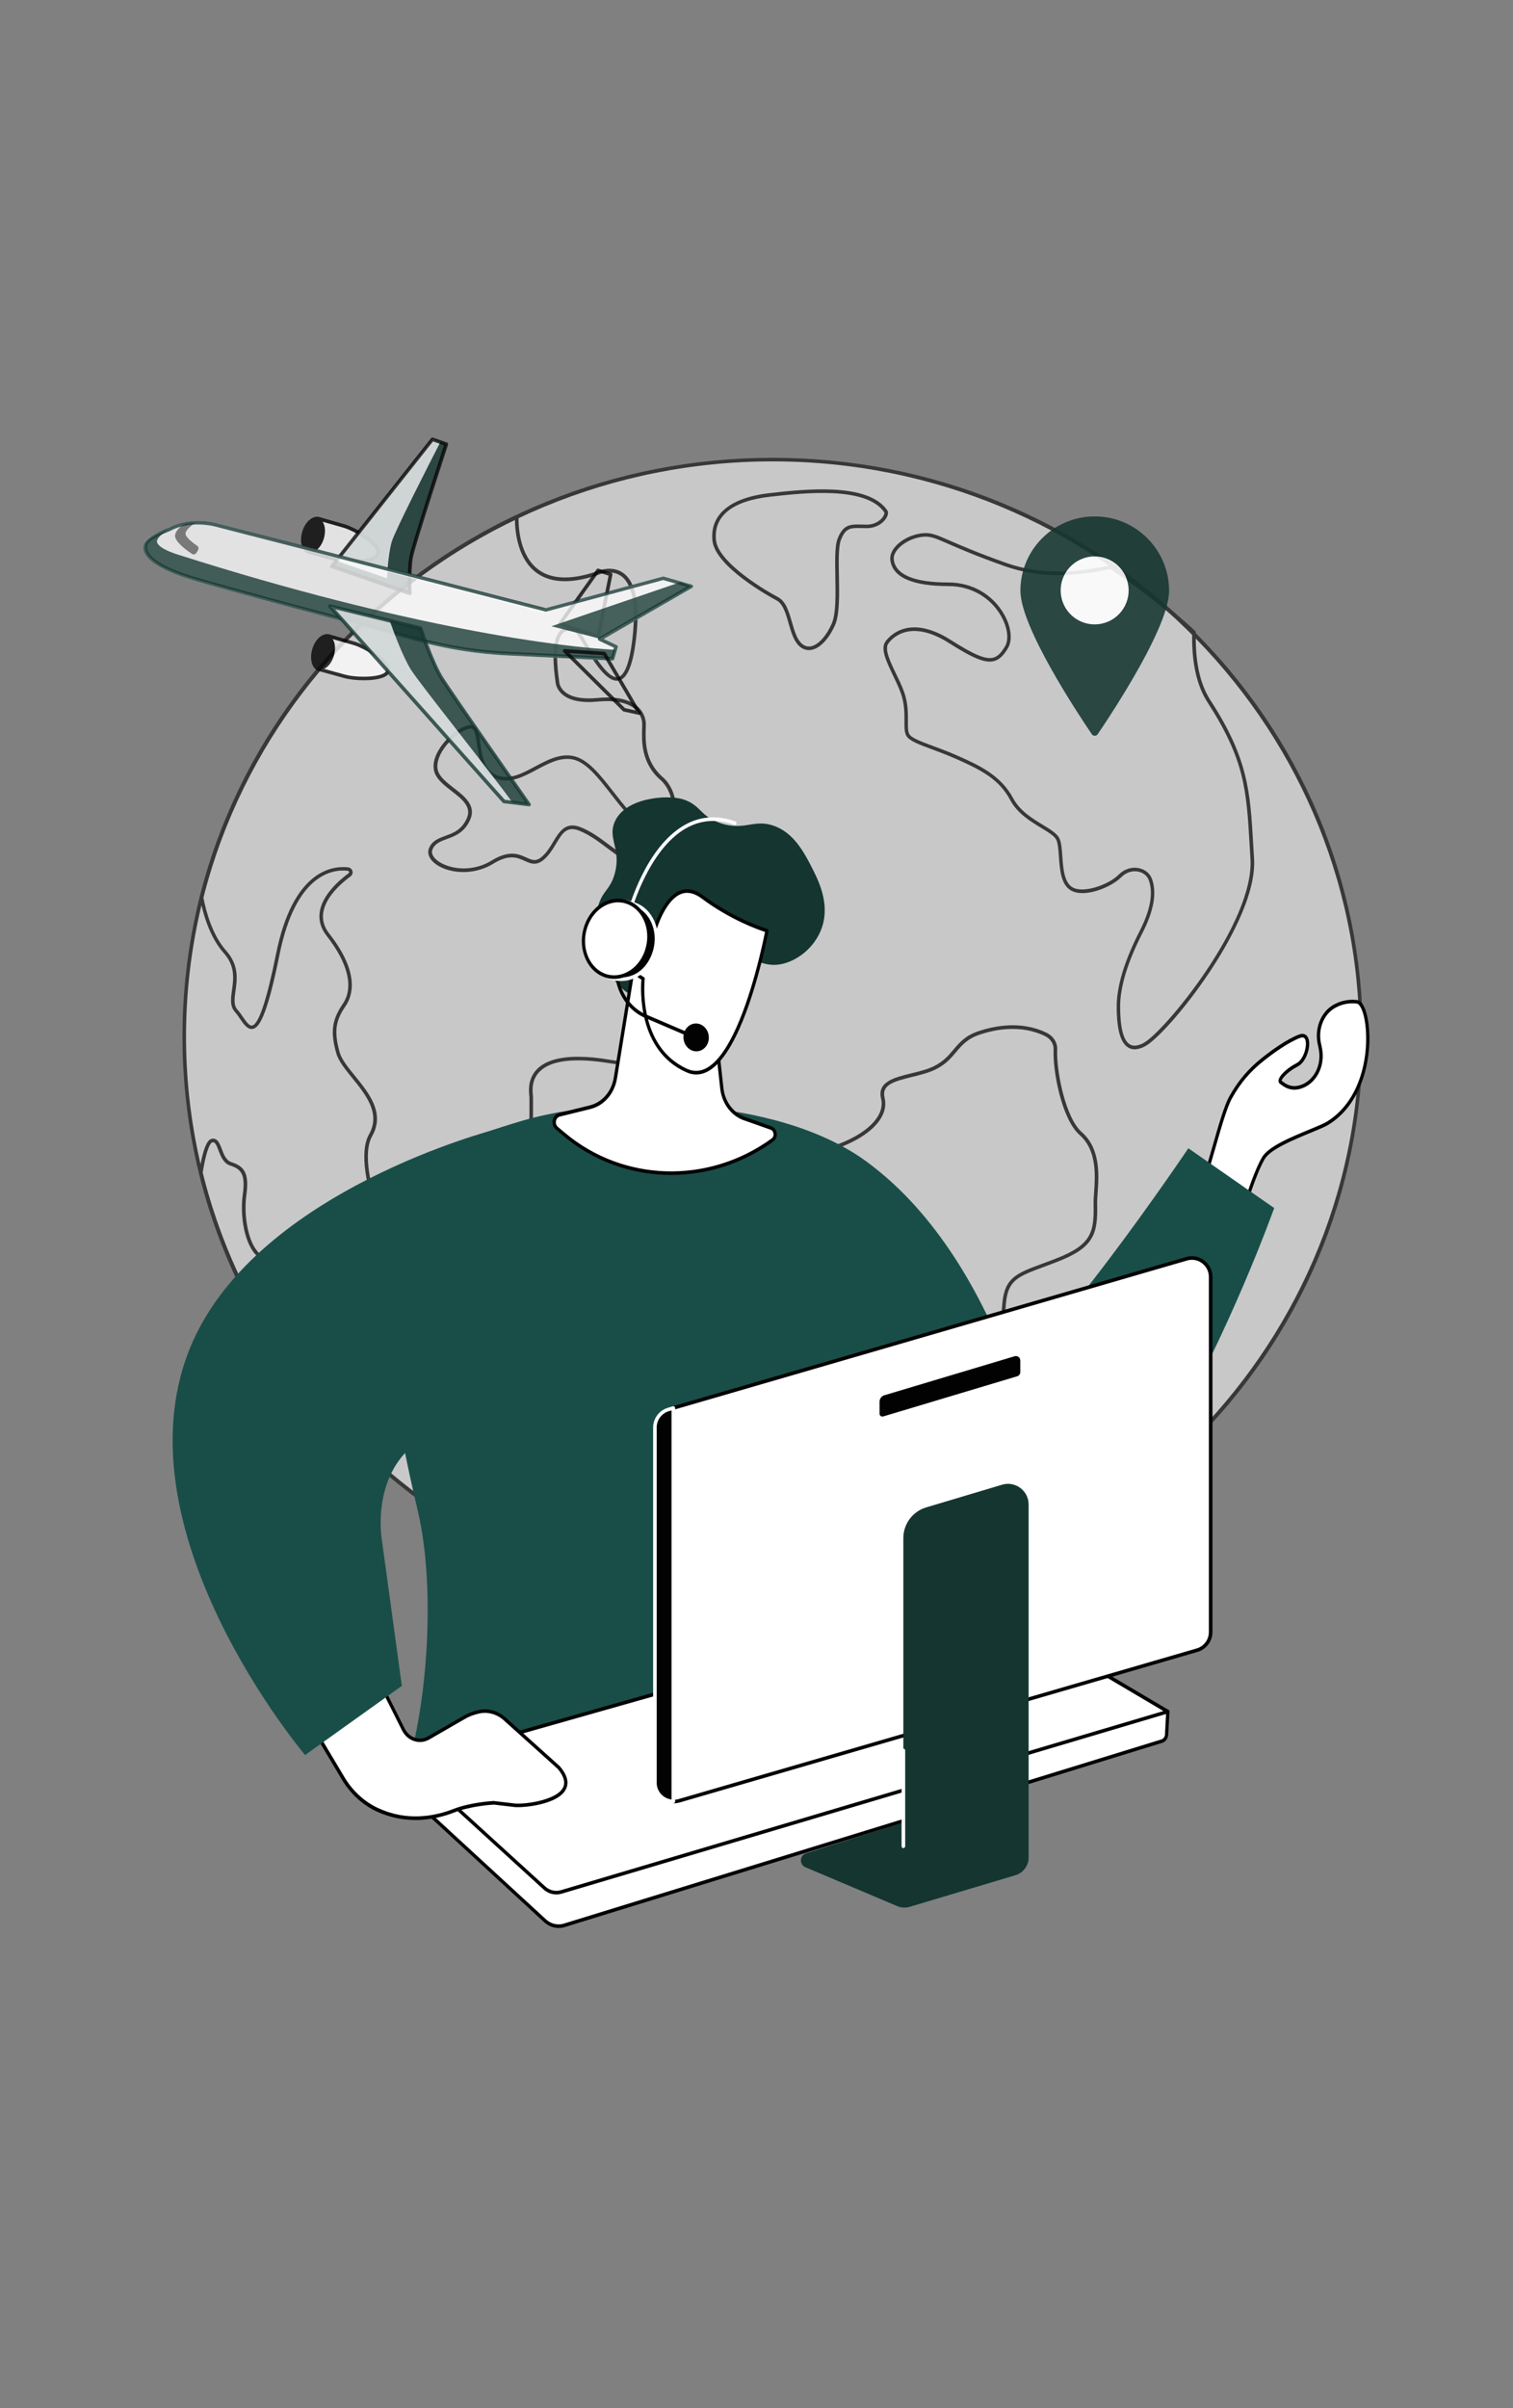
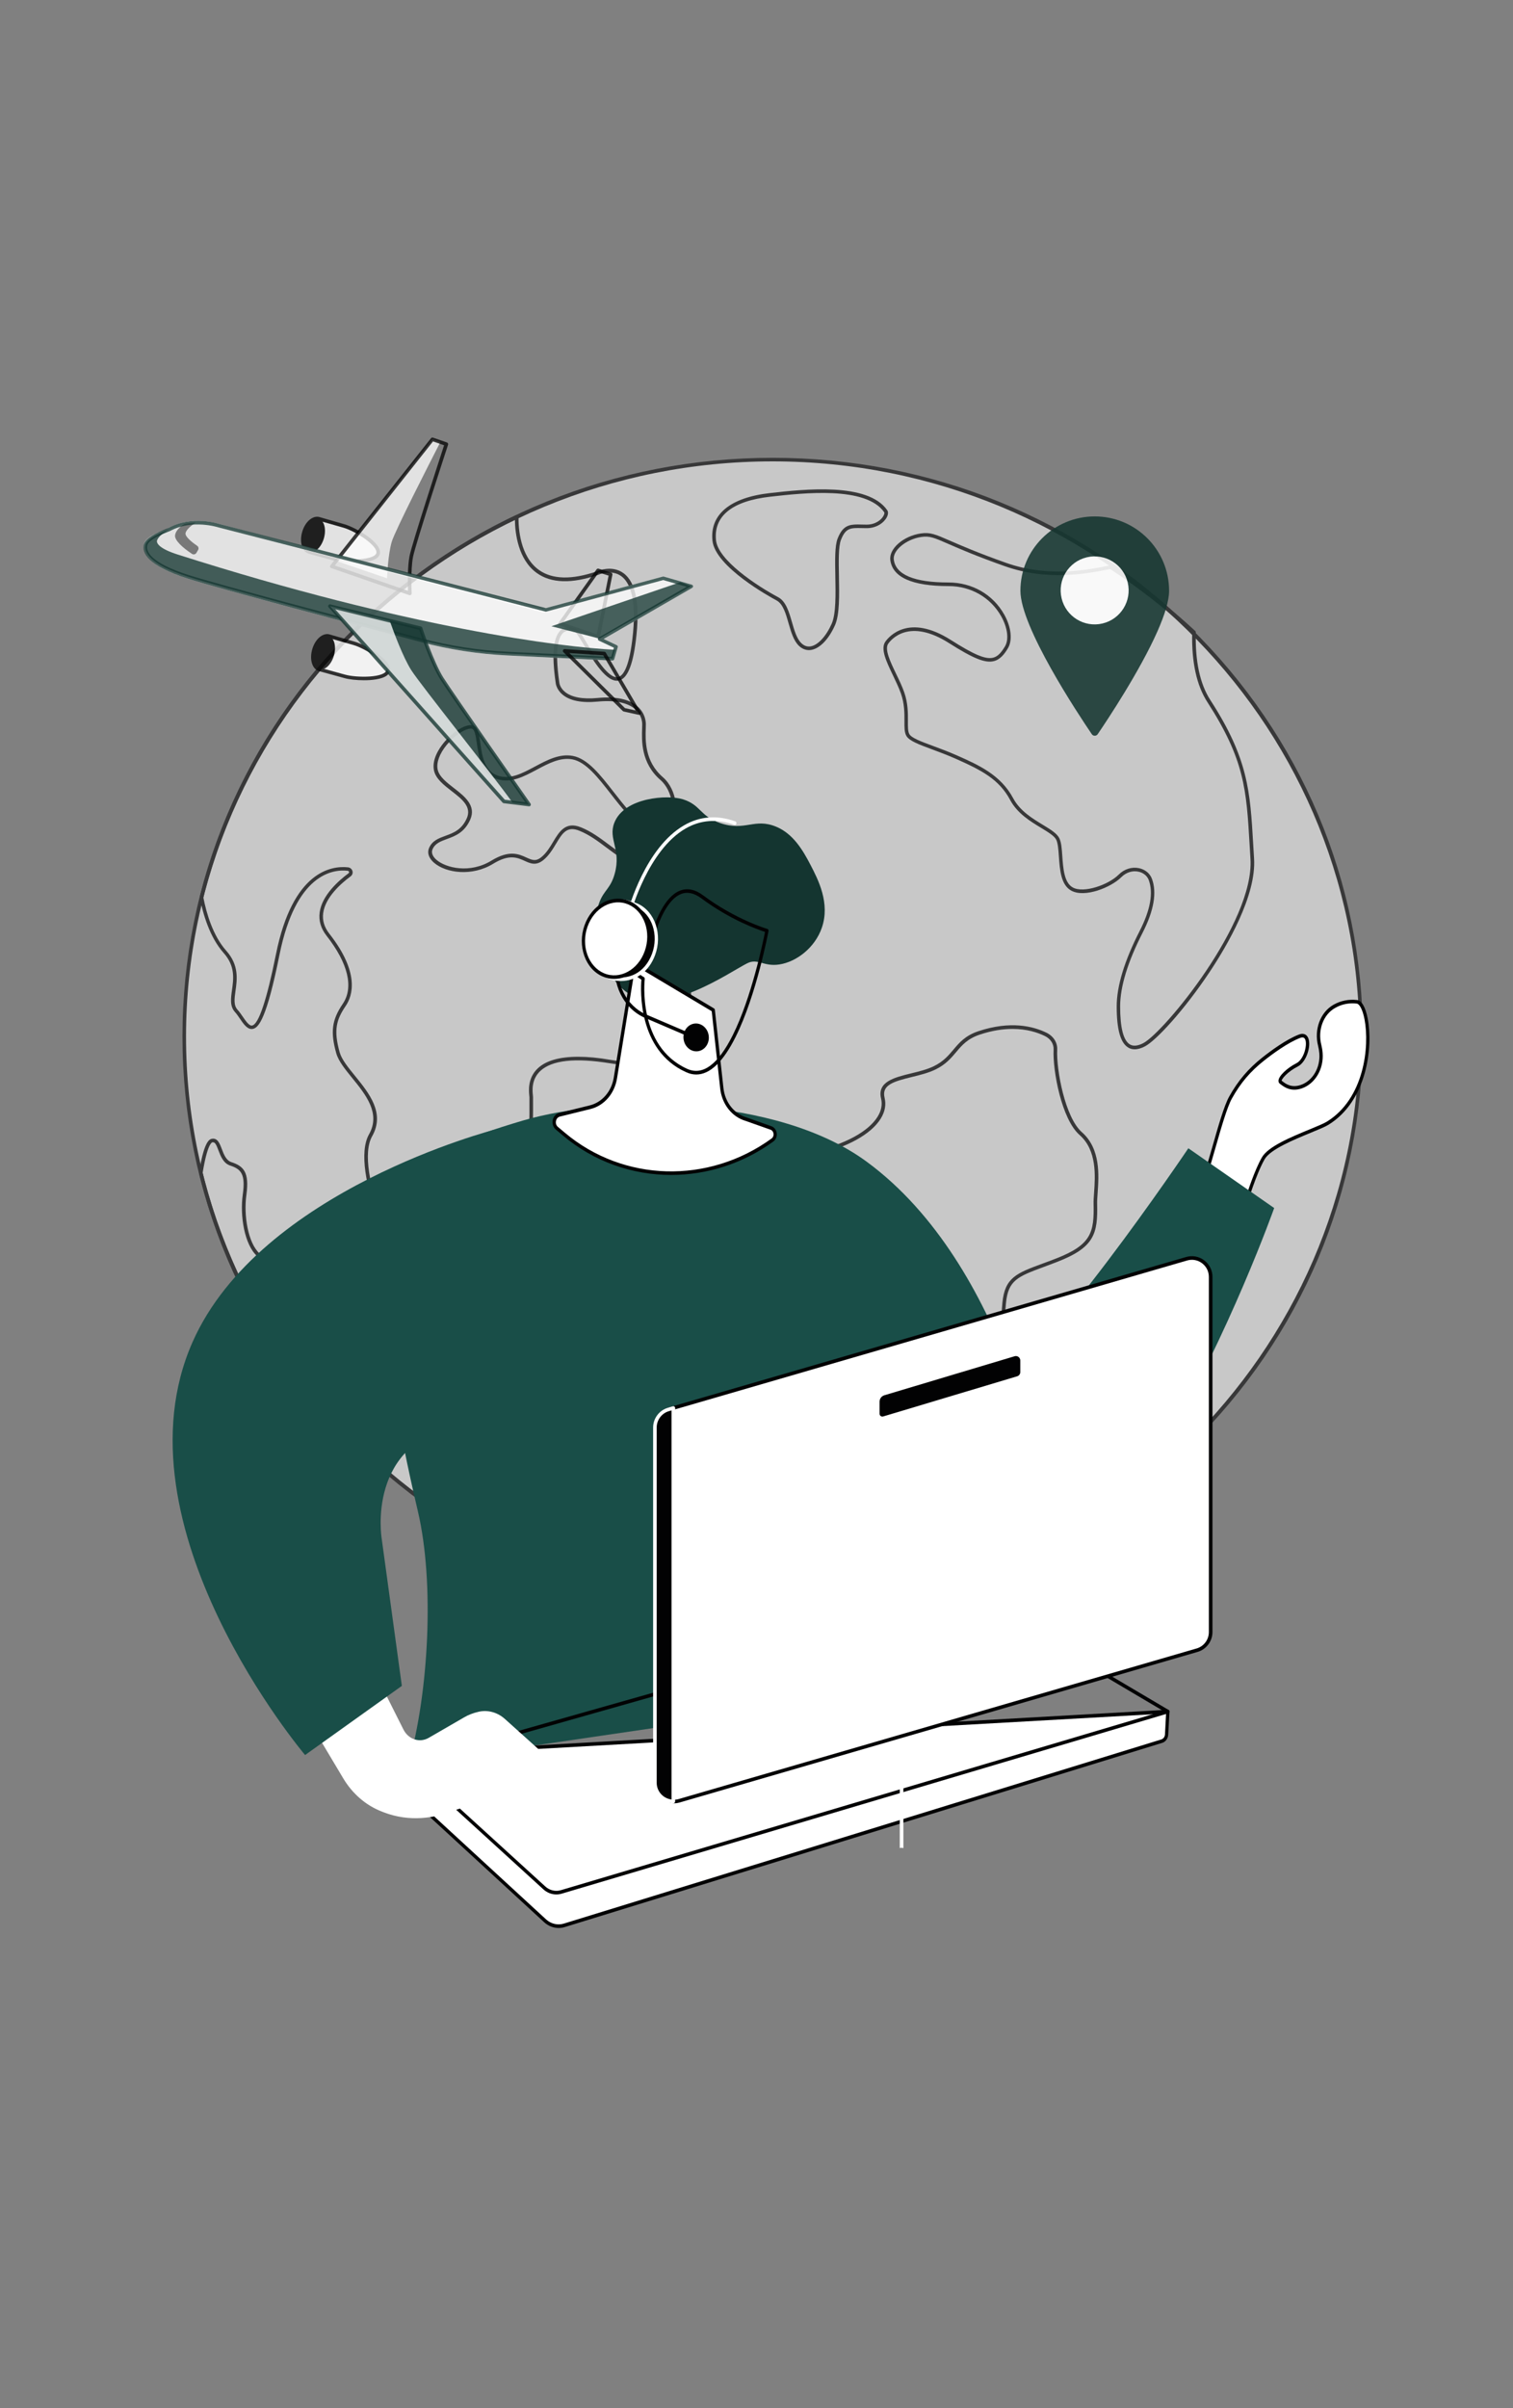
<svg xmlns="http://www.w3.org/2000/svg" version="1.1" id="Layer_1" x="0px" y="0px" viewBox="0 0 352 560" style="enable-background:new 0 0 352 560;" xml:space="preserve">
  <rect x="0" y="0" width="352" height="560" fill="#808080" stroke="none" />
  <style type="text/css">
	.st0{opacity:0.57;}
	.st1{fill:#FFFFFF;}
	.st2{fill:#020203;}
	.st3{opacity:0.88;}
	.st4{fill:#143530;}
	.st5{opacity:0.77;}
	.st6{opacity:0.47;}
	.st7{fill:#194E48;}
</style>
  <g class="st0">
    <g>
      <g>
        <ellipse class="st1" cx="179.76" cy="241.06" rx="136.89" ry="134.18" />
      </g>
      <g>
        <path class="st2" d="M179.76,375.66c36.68,0,71.16-14,97.09-39.42c25.94-25.42,40.22-59.23,40.22-95.18     c0-35.96-14.28-69.76-40.22-95.18c-25.93-25.42-60.42-39.42-97.09-39.42c-36.68,0-71.16,14-97.09,39.42     c-25.94,25.42-40.22,59.23-40.22,95.18c0,35.96,14.28,69.76,40.22,95.18C108.61,361.66,143.09,375.66,179.76,375.66z      M179.76,107.29c75.25,0,136.48,60.01,136.48,133.77s-61.22,133.77-136.48,133.77c-75.25,0-136.48-60.01-136.48-133.77     S104.51,107.29,179.76,107.29z" />
      </g>
    </g>
    <g>
      <g>
        <path class="st2" d="M188.2,151.18c0.2,0,0.41-0.02,0.61-0.06c1.98-0.38,4.02-2.52,5.45-5.73c1.09-2.44,1-6.98,0.92-11.38     c-0.07-3.56-0.13-6.92,0.47-8.47c1.11-2.82,2.27-2.79,4.81-2.74c0.37,0.01,0.76,0.02,1.18,0.02c2.31,0,4.01-1.27,4.67-2.53     c0.34-0.65,0.38-1.26,0.1-1.65c-4.54-6.53-19.33-4.87-27.27-3.98c-9.26,1.04-14.01,4.96-13.39,11.05     c0.62,6.11,13.45,13.13,14.91,13.91c1.51,0.81,2.17,3.1,2.8,5.32c0.57,1.97,1.15,4.01,2.37,5.2     C186.53,150.83,187.34,151.18,188.2,151.18z M199.56,121.96c-2.08,0-3.53,0.33-4.69,3.28c-0.67,1.7-0.6,5.14-0.53,8.79     c0.08,4.1,0.17,8.75-0.85,11.02c-1.3,2.92-3.16,4.93-4.84,5.25c-0.82,0.16-1.57-0.1-2.24-0.76c-1.06-1.03-1.61-2.97-2.15-4.83     c-0.69-2.39-1.4-4.86-3.21-5.83c-5.15-2.75-14-8.65-14.47-13.25c-0.58-5.64,3.8-9.14,12.65-10.13     c7.77-0.87,22.23-2.49,26.49,3.63c0.06,0.08,0.06,0.37-0.16,0.79c-0.54,1.04-1.97,2.08-3.93,2.08c-0.41,0-0.8-0.01-1.16-0.02     C200.16,121.97,199.86,121.96,199.56,121.96z" />
      </g>
      <g>
        <path class="st2" d="M214.76,362.98c1.49,0,3.29-0.81,4.54-1.91c2.89-2.53,8.23-13.37,10.65-19.72     c1.91-5.02,2.91-20.65,3.57-30.99c0.2-3.1,0.37-5.79,0.52-7.33c0.51-5.34,2.76-6.17,8.76-8.4c0.96-0.36,2.06-0.76,3.23-1.22     c8.6-3.35,9.39-6.53,9.22-13.52c-0.02-0.63,0.04-1.45,0.11-2.41c0.29-4.12,0.74-10.33-3.66-14.2c-3.91-3.43-5.97-14.53-5.74-19.2     c0.08-1.63-0.87-3.13-2.48-3.92c-3.12-1.53-8.4-2.83-15.81-0.38c-3.09,1.02-4.5,2.69-5.86,4.31c-1.14,1.35-2.31,2.74-4.52,3.83     c-1.55,0.77-3.47,1.24-5.33,1.69c-3.89,0.95-7.92,1.94-6.98,5.84c0.34,1.4,0.07,2.81-0.8,4.22c-2.12,3.44-7.48,6.37-14.69,8.04     c-6.08,1.41-10.58,5.32-10.93,9.51c-0.23,2.69,1.36,4.96,4.36,6.22c7.56,3.18,7.44,5.49,6.57,9.3c-0.33,1.44-0.93,2.94-1.52,4.4     c-1.09,2.72-2.03,5.07-0.86,6.3c1.67,1.76,7.13,3.4,9.51,3.92c2.26,0.5,4.96,3.06,5.56,7.52c0.63,4.71,8.51,16.83,13.12,21.95     c4.12,4.57,2.39,8.49-1.05,16.29c-0.28,0.64-0.58,1.31-0.88,2c-1.66,3.8-1.76,6.27-0.3,7.34     C213.54,362.84,214.12,362.98,214.76,362.98z M235.58,239.27c3.25,0,5.75,0.79,7.53,1.66c1.3,0.64,2.07,1.83,2.01,3.12     c-0.24,4.93,1.87,16.22,6.03,19.87c4.09,3.59,3.66,9.56,3.38,13.51c-0.07,0.97-0.13,1.82-0.11,2.49     c0.16,6.71-0.54,9.54-8.68,12.72c-1.17,0.46-2.26,0.86-3.22,1.21c-6.01,2.22-8.75,3.23-9.31,9.1c-0.15,1.56-0.31,4.12-0.52,7.36     c-0.66,10.29-1.65,25.85-3.52,30.75c-2.38,6.27-7.63,16.95-10.42,19.39c-1.51,1.33-4.05,2.2-5.18,1.38     c-1.07-0.78-0.87-3.03,0.57-6.33c0.3-0.69,0.6-1.36,0.88-2c3.47-7.88,5.39-12.22,0.91-17.19c-4.54-5.05-12.3-16.94-12.91-21.51     c-0.66-4.89-3.59-7.66-6.21-8.23c-2.84-0.62-7.7-2.22-9.08-3.68c-0.8-0.85,0.09-3.07,1.03-5.42c0.6-1.48,1.21-3.02,1.55-4.52     c1.03-4.52,0.67-7-7.06-10.26c-2.68-1.13-4.05-3.04-3.85-5.38c0.27-3.13,3.6-7.21,10.29-8.76c7.42-1.72,12.97-4.79,15.21-8.42     c0.99-1.6,1.29-3.23,0.9-4.85c-0.71-2.95,1.96-3.76,6.37-4.84c1.9-0.46,3.86-0.95,5.5-1.75c2.36-1.16,3.59-2.62,4.79-4.04     c1.35-1.6,2.62-3.1,5.49-4.06C230.82,239.63,233.37,239.27,235.58,239.27z M243.29,240.55L243.29,240.55L243.29,240.55z" />
      </g>
      <g>
        <path class="st2" d="M120.88,322.77c0.86,0,1.67-0.43,2.38-1.28c3.63-4.3,4.48-20.18-1.08-28.25c-6.42-9.3-2.15-16.56-0.02-19.24     c1.65-2.08,1.91-11.18,1.85-18.45l0-0.41c0-0.09-0.01-0.23-0.03-0.41c-0.11-1.11-0.38-3.71,1.72-5.68     c2.67-2.51,8.12-3.11,16.22-1.79c7.05,1.15,12.23,0.1,15.38-3.12c3.42-3.49,4.4-9.35,2.9-17.4c-0.72-3.9-0.07-7.04,0.51-9.82     c0.34-1.64,0.66-3.19,0.66-4.7c0-4.67-6.48-8.54-11.92-10.97c-3.27-1.46-5.59-3.19-7.82-4.86c-2.08-1.55-4.04-3.02-6.49-4.01     c-3.56-1.43-5.02,1-6.44,3.36c-0.77,1.29-1.57,2.62-2.74,3.57c-1.32,1.08-2.18,0.69-3.49,0.1c-1.78-0.81-4-1.81-8.14,0.72     c-5.01,3.07-10.58,1.71-12.77-0.17c-0.54-0.47-1.38-1.4-0.93-2.46c0.59-1.38,1.85-1.84,3.31-2.38c1.92-0.7,4.09-1.49,5.44-4.48     c1.49-3.29-1.29-5.46-3.75-7.36c-1.71-1.32-3.47-2.69-3.81-4.34c-0.33-1.6,0.43-3.67,2.07-5.68c1.78-2.18,4.23-3.83,5.69-3.83     c0.81,0,1.05,1.32,1.37,3.5c0.42,2.94,1,6.96,4.63,8.21c3.2,1.1,6.3-0.56,9.3-2.16c2.69-1.44,5.47-2.92,8.27-2.4     c3.15,0.59,5.96,4.2,8.94,8.02c2.59,3.33,5.28,6.77,8.44,8.53c2.33,1.29,4.39,1,5.64-0.8c1.94-2.78,1.42-8.69-1.96-11.61     c-4.25-3.67-4.06-8.66-3.97-11.34c0.01-0.35,0.02-0.67,0.02-0.93c0-0.73-0.18-2.58-1.86-4.11c-1.93-1.76-5.09-2.44-9.4-2.03     c-3.46,0.33-6.09-0.17-7.6-1.45c-1.19-1-1.28-2.12-1.28-2.17c-1.19-8.14-0.07-10.84,1.07-11.67c0.86-0.63,1.95-0.32,2.71,0.05     c0.29,0.16,1.16,1.61,1.92,2.88c2.25,3.75,5.32,8.89,8.15,8.3c1.93-0.41,3.23-3.42,3.95-9.22c1.04-8.3,0.08-13.59-2.87-15.75     c-2.64-1.93-5.84-0.57-6.16-0.43c-5.87,2.02-10.42,1.91-13.53-0.33c-4.37-3.15-4.76-9.67-4.73-12.33c0-0.14-0.07-0.28-0.19-0.36     c-0.12-0.08-0.27-0.09-0.41-0.03c-17.9,8.49-34.04,20.99-46.66,36.14c-12.76,15.31-22.06,33.5-26.89,52.6     c-0.02,0.06-0.02,0.12,0,0.18c0.75,3.87,2.32,9.26,5.57,12.91c2.71,3.05,2.29,6.01,1.92,8.62c-0.27,1.93-0.53,3.76,0.71,5.11     c0.37,0.41,0.75,0.96,1.11,1.49c0.89,1.31,1.82,2.66,3.04,2.41c1.4-0.28,3.24-2.56,6.2-17.26c3.79-18.78,12.36-19.9,15.86-19.51     c0.23,0.03,0.29,0.2,0.31,0.25c0.02,0.06,0.04,0.22-0.12,0.34c-2.27,1.68-6.17,5.09-6.71,9.09c-0.26,1.92,0.28,3.74,1.6,5.43     c5.02,6.4,6.36,12.01,3.78,15.82c-2.55,3.75-2.92,6.55-1.52,11.51c0.51,1.81,2.06,3.72,3.7,5.74c3.14,3.86,6.69,8.23,3.92,13.11     c-4.61,8.14,6.35,33.24,13.83,38.88c3.48,2.62,6.64,6.39,9.69,10.03c3.53,4.21,6.86,8.18,10.23,9.75     C120.04,322.67,120.47,322.77,120.88,322.77z M134.54,245.74c-4.36,0-7.51,0.9-9.42,2.69c-2.4,2.26-2.09,5.25-1.98,6.38     c0.01,0.14,0.03,0.26,0.03,0.33l0,0.42c0.09,9.94-0.51,16.47-1.66,17.92c-2.25,2.83-6.75,10.48-0.02,20.24     c5.38,7.8,4.62,23.11,1.13,27.23c-0.82,0.97-1.68,1.22-2.66,0.76c-3.2-1.49-6.48-5.4-9.94-9.53c-3.08-3.68-6.27-7.48-9.83-10.16     c-7.12-5.37-17.95-30.13-13.61-37.8c3.05-5.38-0.7-9.99-4-14.05c-1.59-1.95-3.08-3.79-3.55-5.44c-1.49-5.25-0.73-7.67,1.4-10.81     c1.63-2.39,3.29-7.75-3.81-16.8c-1.18-1.5-1.66-3.12-1.43-4.8c0.5-3.7,4.21-6.93,6.38-8.53c0.39-0.29,0.56-0.76,0.43-1.23     c-0.13-0.47-0.53-0.81-1.02-0.87c-3.73-0.41-12.85,0.72-16.77,20.18c-2.16,10.71-4.03,16.3-5.55,16.61     c-0.68,0.14-1.47-1.03-2.18-2.06c-0.38-0.56-0.77-1.13-1.19-1.58c-0.97-1.06-0.76-2.55-0.5-4.43c0.38-2.65,0.84-5.96-2.13-9.3     c-3.1-3.48-4.62-8.66-5.35-12.42c9.74-38.4,36.14-70.37,72.48-87.81c0.05,3.09,0.73,9.21,5.07,12.35     c3.34,2.42,8.16,2.56,14.31,0.44c0.01,0,0.03-0.01,0.04-0.02c0.03-0.01,3.02-1.36,5.34,0.34c1.84,1.35,3.78,5.04,2.53,14.96     c-0.83,6.63-2.25,8.28-3.3,8.5c-2.23,0.46-5.38-4.78-7.26-7.91c-1.2-2-1.79-2.97-2.27-3.2c-1.37-0.67-2.64-0.66-3.57,0.02     c-1.93,1.41-2.4,5.59-1.4,12.43c0,0.02,0.1,1.46,1.55,2.7c1.71,1.46,4.48,2.02,8.24,1.66c4-0.38,7.03,0.25,8.76,1.82     c1.43,1.3,1.58,2.87,1.58,3.49c0,0.26-0.01,0.56-0.02,0.9c-0.1,2.82-0.3,8.07,4.25,12.01c3.02,2.61,3.53,8.05,1.82,10.5     c-1.01,1.45-2.59,1.64-4.55,0.55c-3.02-1.67-5.65-5.05-8.19-8.31c-3.08-3.95-5.99-7.68-9.45-8.33c-3.1-0.58-6.01,0.98-8.82,2.48     c-2.97,1.59-5.78,3.09-8.63,2.11c-3.14-1.08-3.66-4.66-4.07-7.53c-0.33-2.26-0.61-4.22-2.2-4.22c-1.72,0-4.38,1.74-6.34,4.14     c-1.06,1.3-2.76,3.85-2.25,6.38c0.4,1.95,2.29,3.41,4.12,4.83c2.43,1.88,4.72,3.66,3.5,6.36c-1.21,2.67-3.12,3.37-4.97,4.04     c-1.57,0.58-3.06,1.12-3.79,2.83c-0.48,1.13-0.06,2.37,1.15,3.42c2.83,2.44,8.89,3.23,13.75,0.25c3.76-2.31,5.67-1.44,7.36-0.67     c1.35,0.61,2.63,1.19,4.36-0.22c1.28-1.05,2.16-2.5,2.93-3.79c1.46-2.43,2.51-4.18,5.41-3.01c2.35,0.95,4.27,2.39,6.3,3.91     c2.17,1.62,4.63,3.46,7.98,4.96c7.37,3.28,11.43,6.91,11.43,10.2c0,1.43-0.31,2.93-0.65,4.53c-0.59,2.85-1.27,6.08-0.51,10.14     c1.44,7.77,0.54,13.37-2.68,16.66c-2.95,3.02-7.88,3.99-14.65,2.88C139.24,245.97,136.73,245.74,134.54,245.74z" />
      </g>
      <g>
        <path class="st2" d="M263.97,244.01c0.72,0,1.53-0.23,2.41-0.69c2.59-1.36,9.08-8.35,15.03-17.28     c4.1-6.15,10.89-17.76,10.35-26.36c-0.07-1.15-0.14-2.25-0.2-3.32c-0.72-12.44-1.16-19.94-9.96-33.55     c-2.43-3.75-3.57-9.05-3.39-15.76c0-0.12-0.05-0.24-0.13-0.32c-5.97-5.53-12.52-10.64-19.47-15.2c-0.09-0.06-0.2-0.08-0.31-0.06     l-0.34,0.07c-4.93,0.99-14.11,2.83-23.97-0.68c-6.6-2.34-10.46-4.03-13.01-5.14c-3.41-1.49-4.56-1.99-6.77-1.67     c-4.04,0.6-7.41,3.54-7.08,6.17c0.5,4.03,5.07,6.07,13.57,6.07c5.17,0,9.73,2.62,12.22,7.01c1.5,2.66,1.85,5.42,0.88,7.03     c-0.97,1.62-1.78,2.38-2.79,2.62c-1.75,0.41-4.4-0.7-9.78-4.12c-9.86-6.25-14.43-0.78-15.25,0.38c-1.19,1.68,0.25,4.67,1.77,7.84     c0.67,1.41,1.37,2.86,1.85,4.22c0.84,2.38,0.83,4.61,0.82,6.4c-0.01,1.47-0.02,2.63,0.44,3.44c0.66,1.18,2.9,2,5.99,3.15     c1.67,0.62,3.55,1.32,5.52,2.19c5.96,2.65,10.06,4.74,12.65,9.59c1.68,3.14,4.75,5,7.22,6.49c1.63,0.99,3.04,1.84,3.49,2.73     c0.4,0.8,0.51,2.31,0.62,3.9c0.22,3.12,0.47,6.65,2.9,7.96c3.14,1.7,9.23-0.74,11.65-3.16c1.09-1.09,2.58-1.57,3.97-1.26     c1.13,0.24,2.02,0.97,2.38,1.93c1.11,2.96,0.4,6.96-2.12,11.89c-3.53,6.9-5.33,12.8-5.33,17.52c0,5.34,0.87,8.46,2.67,9.55     C262.89,243.87,263.41,244.01,263.97,244.01z M277.36,147.22c-0.15,6.79,1.04,12.18,3.53,16.04c8.68,13.43,9.09,20.43,9.83,33.15     c0.06,1.07,0.13,2.17,0.2,3.32c0.93,14.83-20.15,40.35-24.93,42.84c-1.29,0.67-2.34,0.77-3.13,0.3c-1.5-0.91-2.26-3.88-2.26-8.83     c0-4.59,1.76-10.35,5.23-17.14c2.63-5.14,3.36-9.37,2.16-12.56c-0.46-1.23-1.58-2.15-2.98-2.45c-1.67-0.36-3.44,0.19-4.74,1.49     c-2.44,2.43-8.15,4.37-10.66,3.01c-2.02-1.09-2.26-4.38-2.46-7.28c-0.12-1.75-0.23-3.26-0.71-4.21c-0.56-1.11-2.06-2.02-3.8-3.08     c-2.38-1.44-5.34-3.23-6.91-6.17c-2.92-5.47-8.07-7.75-13.05-9.96c-1.99-0.88-3.89-1.59-5.57-2.21     c-2.82-1.04-5.04-1.86-5.55-2.77c-0.35-0.61-0.34-1.68-0.33-3.03c0.01-1.86,0.02-4.17-0.86-6.69c-0.49-1.4-1.2-2.88-1.89-4.3     c-1.35-2.81-2.74-5.71-1.84-7c0.74-1.05,4.9-6,14.12-0.16c5.67,3.6,8.4,4.7,10.42,4.22c1.55-0.37,2.55-1.72,3.31-3     c1.12-1.86,0.78-4.95-0.87-7.87c-2.63-4.65-7.47-7.43-12.94-7.43c-8.01,0-12.3-1.8-12.74-5.34c-0.27-2.13,2.89-4.72,6.38-5.24     c1.96-0.29,2.97,0.15,6.31,1.61c2.56,1.12,6.44,2.81,13.07,5.16c10.08,3.58,19.41,1.71,24.42,0.71l0.17-0.03     C265.09,136.8,271.5,141.81,277.36,147.22z" />
      </g>
      <g>
        <path class="st2" d="M84.47,337.8c0.04,0,0.08-0.01,0.12-0.02c0.14-0.04,0.25-0.16,0.29-0.3c0.73-3.03,0.72-6.92,0.71-10.05     l0-0.93c0-5.46-5.6-8.76-8.94-10.72c-3.59-2.11-9-7.9-9.22-13.62c-0.2-5.17-3-7.4-5.47-9.37c-0.55-0.44-1.07-0.85-1.56-1.29     c-2.73-2.45-3.73-8.97-3.08-13.6c0.73-5.27-0.6-6.72-3.5-7.66c-1.22-0.4-1.74-1.8-2.21-3.03c-0.5-1.32-1.01-2.68-2.38-2.38     c-0.74,0.16-1.84,1.15-2.93,7.86c-0.01,0.06-0.01,0.11,0.01,0.17c6.09,24.65,19.19,47.07,37.87,64.83     C84.26,337.76,84.36,337.8,84.47,337.8z M49.56,265.63c0.5,0,0.78,0.61,1.26,1.88c0.51,1.34,1.14,3.01,2.73,3.53     c2.56,0.84,3.59,2.01,2.93,6.75c-0.69,4.95,0.38,11.66,3.35,14.33c0.51,0.46,1.06,0.9,1.6,1.32c2.45,1.94,4.98,3.95,5.16,8.74     c0.23,6.1,5.77,12.04,9.63,14.31c3.19,1.88,8.53,5.01,8.53,10l0,0.93c0.01,2.84,0.02,6.31-0.53,9.13     c-18.26-17.55-31.07-39.6-37.07-63.83c1.06-6.51,2.07-7.05,2.26-7.09C49.46,265.63,49.52,265.63,49.56,265.63z" />
      </g>
    </g>
  </g>
  <g class="st3">
    <g>
      <path class="st4" d="M237.4,137.39c0,8.41,13.4,28.62,16.61,33.34c0.33,0.48,1.04,0.48,1.37,0c2.3-3.38,9.82-14.7,13.91-23.94    c1.62-3.67,2.7-7.01,2.7-9.4c0-9.55-7.74-17.3-17.3-17.3C245.14,120.09,237.4,127.83,237.4,137.39z" />
    </g>
    <g>
      <ellipse transform="matrix(0.973 -0.23 0.23 0.973 -24.751 62.192)" class="st1" cx="254.7" cy="137.39" rx="7.91" ry="7.91" />
    </g>
  </g>
  <g class="st5">
    <g>
      <path class="st1" d="M74.18,120.64c-0.01,0-0.02-0.01-0.04-0.01c-0.29-0.08,5.84,1.67,5.84,1.67c2.71,0.78,8.58,4.33,7.97,6.44    c-0.61,2.11-7.46,2.01-10.17,1.24c0,0-5.63-1.55-5.78-1.59c-1.34-0.38-1.92-2.43-1.31-4.57C71.3,121.71,72.86,120.29,74.18,120.64    z" />
    </g>
    <g>
      <ellipse transform="matrix(0.276 -0.961 0.961 0.276 -66.79 160.317)" class="st2" cx="73.03" cy="124.5" rx="4.03" ry="2.44" />
    </g>
    <g>
      <path class="st2" d="M82.36,130.92c2.76,0,5.56-0.52,6-2.06c0.73-2.55-5.52-6.18-8.26-6.96l-5.6-1.61    c-0.06-0.02-0.11-0.03-0.17-0.05c-0.01,0-0.02-0.01-0.02-0.01c-0.01,0-0.04-0.01-0.04-0.01c-1.56-0.38-3.3,1.14-3.97,3.48    c-0.32,1.11-0.35,2.23-0.08,3.17c0.29,1.01,0.88,1.68,1.67,1.91c0.15,0.04,5.56,1.53,5.79,1.59    C78.75,130.7,80.54,130.92,82.36,130.92z M74.1,121.05c0.71,0.2,5.77,1.65,5.77,1.65c3.01,0.87,8.15,4.31,7.68,5.93    c-0.46,1.62-6.64,1.81-9.66,0.95c-1.95-0.54-5.67-1.56-5.78-1.59c-0.5-0.14-0.89-0.62-1.1-1.34c-0.23-0.79-0.2-1.75,0.08-2.71    c0.53-1.85,1.9-3.18,2.98-2.9C74.09,121.05,74.09,121.05,74.1,121.05z" />
    </g>
  </g>
  <g class="st5">
-     <path class="st4" d="M77.21,131.7l23.4-29.54l3.24,1.12c0,0-7.56,23.04-8.17,26.14c-0.6,3.1-0.31,8.57-0.31,8.57L77.21,131.7z" />
-   </g>
+     </g>
  <g class="st5">
    <path class="st1" d="M78.22,130.43l22.39-28.27l1.84,0.64c-2.61,5.09-10.56,20.65-11.31,23.18c-0.89,3.03-1.1,8.5-1.1,8.5   L78.22,130.43z" />
  </g>
  <g class="st5">
    <path class="st2" d="M95.36,138.41c0.09,0,0.18-0.03,0.25-0.08c0.11-0.08,0.17-0.22,0.17-0.36c0-0.05-0.28-5.45,0.31-8.46   c0.59-3.04,8.08-25.86,8.15-26.09c0.07-0.22-0.04-0.45-0.26-0.53l-3.24-1.12c-0.17-0.06-0.35,0-0.47,0.14l-23.4,29.54   c-0.08,0.11-0.11,0.25-0.07,0.38c0.04,0.13,0.14,0.23,0.26,0.28l18.15,6.28C95.27,138.4,95.32,138.41,95.36,138.41z M103.32,103.54   c-1.03,3.14-7.48,22.89-8.05,25.8c-0.49,2.53-0.4,6.52-0.35,8.05L77.9,131.5l22.84-28.85L103.32,103.54z" />
  </g>
  <g class="st5">
    <path class="st1" d="M142.52,153.59c0.19,0,0.35-0.12,0.4-0.3l0.8-2.77c0.06-0.2-0.04-0.41-0.22-0.49l-3.06-1.44l20.59-11.88   c0.15-0.08,0.23-0.25,0.21-0.41c-0.02-0.17-0.14-0.3-0.3-0.35l-6.51-1.87c-0.07-0.02-0.15-0.02-0.22,0l-27.86,7.51l-75.32-19.73   c-0.26-0.08-6.9-2.23-12.5,1.31c-0.7,0.22-4.82,1.56-5.03,3.46c-0.35,3.08,2.91,5.61,10.28,7.96c6.75,2.15,36.82,10.15,54.14,14.72   c6.58,1.74,13.36,2.78,20.16,3.11l24.45,1.19C142.51,153.59,142.52,153.59,142.52,153.59z M142.82,150.62l-0.61,2.11l-24.12-1.17   c-6.74-0.33-13.46-1.37-19.98-3.09c-17.31-4.57-47.36-12.56-54.1-14.71c-10.14-3.24-9.81-6.12-9.7-7.07   c0.12-1.07,2.83-2.27,4.5-2.77c0.04-0.01,0.07-0.03,0.1-0.05c5.28-3.37,11.8-1.27,11.86-1.25l75.45,19.77   c0.07,0.02,0.14,0.02,0.21,0l27.86-7.5l5.45,1.56l-20.43,11.79c-0.13,0.08-0.22,0.22-0.21,0.38c0.01,0.16,0.1,0.29,0.24,0.36   L142.82,150.62z" />
  </g>
  <g class="st5">
    <path class="st2" d="M139.17,148.48c0.07,0,0.14-0.02,0.21-0.06c0.1-0.06,0.18-0.16,0.2-0.28l2.9-14.49   c0.04-0.21-0.08-0.42-0.28-0.48l-2.94-0.93c-0.17-0.05-0.36,0.01-0.47,0.16l-8.83,12.39c-0.08,0.11-0.1,0.24-0.06,0.37   c0.04,0.13,0.14,0.22,0.26,0.27l8.87,3.04C139.08,148.47,139.13,148.48,139.17,148.48z M141.59,133.85l-2.74,13.66l-7.88-2.7   l8.33-11.68L141.59,133.85z" />
  </g>
  <g class="st5">
    <g>
      <path class="st1" d="M76.53,147.93c-0.01,0-0.02-0.01-0.04-0.01c-0.29-0.08,5.84,1.67,5.84,1.67c2.71,0.78,8.58,4.33,7.97,6.44    c-0.61,2.11-7.46,2.01-10.17,1.24c0,0-5.63-1.55-5.78-1.59c-1.34-0.38-1.92-2.43-1.31-4.57C73.64,148.99,75.2,147.58,76.53,147.93    z" />
    </g>
    <g>
      <ellipse transform="matrix(0.276 -0.961 0.961 0.276 -91.32 182.32)" class="st2" cx="75.38" cy="151.78" rx="4.03" ry="2.44" />
    </g>
    <g>
      <path class="st2" d="M84.66,158.19c0.47,0,0.93-0.01,1.37-0.04c1.9-0.13,4.26-0.58,4.67-2c0.41-1.43-1.35-3.06-2.9-4.18    c-1.68-1.22-3.89-2.36-5.36-2.78l-5.6-1.61c-0.06-0.02-0.11-0.03-0.17-0.05c-0.01,0-0.02-0.01-0.02-0.01    c-0.01,0-0.04-0.01-0.04-0.01c-1.56-0.38-3.3,1.14-3.97,3.48c-0.69,2.4,0.01,4.63,1.59,5.08c0.15,0.04,5.56,1.53,5.79,1.59    C81.16,158,82.94,158.19,84.66,158.19z M76.44,148.34c0.71,0.2,5.77,1.65,5.77,1.65c1.39,0.4,3.49,1.49,5.1,2.66    c1.83,1.32,2.79,2.54,2.58,3.27c-0.21,0.73-1.67,1.25-3.92,1.4c-1.99,0.13-4.35-0.05-5.73-0.45c-1.95-0.54-5.67-1.56-5.78-1.59    c-1.09-0.31-1.56-2.17-1.02-4.05c0.53-1.85,1.9-3.18,2.98-2.9C76.43,148.33,76.44,148.33,76.44,148.34z" />
    </g>
  </g>
  <g class="st5">
    <path class="st1" d="M127,141.82l-76.08-19.59c0,0-6.13-2.03-11.49,0.86c-0.51,0.28-5.07,1.78-5.53,3.55   c-0.44,1.7,0.65,4.54,9.99,7.52c6.83,2.18,37.91,10.43,54.12,14.71c6.56,1.73,13.29,2.77,20.07,3.1l24.45,1.19l0.8-2.77l-3.78-1.78   l21.28-12.28l-6.51-1.87L127,141.82z" />
  </g>
  <g class="st5">
    <polygon class="st4" points="158.28,135.38 160.82,136.33 139.49,148.5 128.29,145.63  " />
  </g>
  <g class="st5">
    <path class="st4" d="M36.56,125.62c-0.28,0.71,0.59,2,4.77,3.33c53.76,17.13,89.4,21.57,101.79,22.16l-0.59,2.05l-24.45-1.19   c-6.78-0.33-13.51-1.37-20.07-3.1c-16.21-4.28-47.29-12.53-54.12-14.71c-9.34-2.98-10.43-5.82-9.99-7.52   c0.46-1.77,5.02-3.28,5.53-3.55C39.42,123.09,37.1,124.24,36.56,125.62z" />
  </g>
  <g class="st6">
    <path class="st2" d="M42.92,121.84c0.89-0.18,1.76-0.27,2.58-0.29c-1.28,0.8-2.39,1.9-2.34,2.59c0.07,0.87,1.8,2.16,2.72,2.79   c0.31,0.21,0.4,0.63,0.21,0.96l-0.4,0.68c-0.21,0.35-0.67,0.46-1.01,0.24c-2.33-1.54-4.09-3.21-3.95-4.34   C40.88,123.36,41.95,122.45,42.92,121.84z" />
  </g>
  <g class="st5">
    <path class="st4" d="M142.52,153.59c0.19,0,0.35-0.12,0.4-0.3l0.8-2.77c0.06-0.2-0.04-0.41-0.22-0.49l-3.06-1.44l20.59-11.88   c0.15-0.08,0.23-0.25,0.21-0.41c-0.02-0.17-0.14-0.3-0.3-0.35l-6.51-1.87c-0.07-0.02-0.15-0.02-0.22,0l-27.21,7.33l-75.98-19.56   c-0.23-0.08-6.34-2.05-11.79,0.9c-0.07,0.04-0.3,0.13-0.55,0.23c-2.35,0.95-4.8,2.12-5.18,3.59c-0.52,2,0.84,5.01,10.27,8.02   c6.75,2.15,36.82,10.15,54.14,14.72c6.58,1.74,13.36,2.78,20.16,3.11l24.45,1.19C142.51,153.59,142.52,153.59,142.52,153.59z    M142.82,150.62l-0.61,2.11l-24.12-1.17c-6.74-0.33-13.46-1.37-19.98-3.09c-17.31-4.57-47.36-12.56-54.1-14.71   c-9.27-2.96-10.07-5.66-9.72-7.01c0.33-1.26,3.5-2.54,4.69-3.02c0.34-0.14,0.53-0.21,0.63-0.27c5.13-2.77,11.1-0.85,11.16-0.83   l76.11,19.59c0.07,0.02,0.14,0.02,0.21,0l27.2-7.33l5.45,1.56l-20.43,11.79c-0.13,0.08-0.22,0.22-0.21,0.38   c0.01,0.16,0.1,0.29,0.24,0.36L142.82,150.62z" />
  </g>
  <g class="st5">
    <path class="st2" d="M148.7,166.24c0.13,0,0.26-0.06,0.34-0.17c0.1-0.13,0.11-0.31,0.02-0.46l-8.12-13.84   c-0.07-0.12-0.19-0.2-0.33-0.21l-9.21-0.62c-0.17-0.01-0.34,0.09-0.41,0.25c-0.07,0.16-0.04,0.35,0.09,0.47l13.81,13.68   c0.06,0.06,0.13,0.09,0.2,0.11l3.52,0.78C148.64,166.24,148.67,166.24,148.7,166.24z M140.34,152.39l7.52,12.82l-2.46-0.54   l-12.93-12.81L140.34,152.39z" />
  </g>
  <g class="st5">
    <path class="st4" d="M76.76,140.97l40.47,45.41l5.84,0.72c0,0-18-25.69-20.29-29.32c-2.29-3.63-4.95-11.67-4.95-11.67L76.76,140.97   z" />
  </g>
  <g class="st5">
    <path class="st1" d="M95.68,155.84c2.14,3.37,19.47,25.01,23.54,30.78l-1.98-0.25l-40.47-45.41l13.91,3.42   C91.55,146.86,93.74,152.79,95.68,155.84z" />
  </g>
  <g class="st5">
    <path class="st4" d="M123.08,187.51c0.15,0,0.28-0.08,0.36-0.2c0.08-0.14,0.08-0.32-0.02-0.46c-0.18-0.26-18.02-25.72-20.28-29.3   c-2.24-3.54-4.88-11.5-4.9-11.58c-0.04-0.14-0.16-0.24-0.3-0.28l-21.08-5.14c-0.18-0.04-0.36,0.03-0.46,0.19   c-0.09,0.16-0.08,0.36,0.05,0.49l40.47,45.41c0.07,0.08,0.16,0.12,0.26,0.14l5.84,0.72C123.04,187.51,123.06,187.51,123.08,187.51z    M97.52,146.46c0.45,1.34,2.81,8.21,4.92,11.54c2.04,3.24,16.74,24.25,19.76,28.56l-4.75-0.59l-39.47-44.29L97.52,146.46z" />
  </g>
  <g>
    <g>
      <g>
        <path class="st1" d="M280.33,273.64c1.69-4.82,4.14-15.18,5.95-18.42c1.81-3.24,4-6.1,7.57-8.92c1.83-1.45,5.59-4.25,8.53-5.34     c2.94-1.09,2,5.34-0.61,6.67c-2.62,1.33-4.56,3.55-3.79,4.05c0.53,0.35,2.05,1.94,4.75,1.02c3.02-1.03,4.87-4.34,4.59-7.8     c-0.05-0.6-0.14-1.2-0.29-1.79c-0.92-3.57,0.41-7.43,3.42-9.11c1.42-0.79,3.16-1.26,5.25-1.04c3.31,0.36,5.29,20.75-6.8,28.22     c-2.5,1.55-13,4.7-14.99,8.16s-4.01,10.21-4.01,10.21L280.33,273.64z" />
      </g>
      <g>
        <path class="st2" d="M289.89,279.97c0.05,0,0.09-0.01,0.14-0.03c0.11-0.05,0.19-0.14,0.22-0.26c0.02-0.07,2.02-6.73,3.97-10.11     c1.32-2.29,6.76-4.53,10.73-6.16c1.79-0.74,3.34-1.37,4.13-1.86c9.01-5.57,10.38-18.09,9.12-24.67c-0.5-2.64-1.4-4.22-2.47-4.33     c-1.96-0.22-3.79,0.15-5.46,1.08c-3.08,1.72-4.6,5.76-3.61,9.6c0.13,0.52,0.23,1.09,0.28,1.71c0.27,3.33-1.55,6.42-4.32,7.36     c-2.19,0.74-3.53-0.29-4.18-0.79c-0.1-0.08-0.19-0.15-0.26-0.19c-0.05-0.37,1.34-2.09,3.76-3.32c1.97-1,3.13-4.67,2.46-6.51     c-0.35-0.95-1.14-1.3-2.13-0.94c-2.96,1.1-6.68,3.85-8.63,5.4c-3.24,2.57-5.61,5.36-7.67,9.04c-1.16,2.08-2.54,6.87-3.86,11.51     c-0.77,2.68-1.49,5.21-2.12,6.99c-0.07,0.19,0,0.41,0.17,0.51l9.56,5.92C289.76,279.95,289.83,279.97,289.89,279.97z      M314.66,233.32c0.33,0,0.66,0.02,1,0.06c0.56,0.06,1.33,1.22,1.8,3.67c1.21,6.35-0.09,18.42-8.75,23.77     c-0.74,0.46-2.26,1.08-4.02,1.81c-4.3,1.77-9.65,3.97-11.1,6.5c-1.71,2.97-3.4,8.2-3.9,9.82l-8.88-5.49     c0.6-1.77,1.29-4.17,2.01-6.7c1.25-4.37,2.67-9.33,3.79-11.32c2.03-3.64,4.27-6.27,7.47-8.8c1.92-1.52,5.57-4.22,8.43-5.29     c0.8-0.3,1.06,0.12,1.18,0.45c0.48,1.33-0.38,4.58-2.07,5.44c-2.21,1.12-4.13,2.97-4.18,4.05c-0.02,0.32,0.11,0.59,0.35,0.75     c0.06,0.04,0.13,0.1,0.22,0.16c0.69,0.53,2.3,1.77,4.84,0.9c3.11-1.06,5.16-4.52,4.86-8.24c-0.05-0.67-0.16-1.3-0.3-1.86     c-0.89-3.46,0.46-7.09,3.23-8.62C311.87,233.67,313.22,233.32,314.66,233.32z" />
      </g>
    </g>
  </g>
  <g>
    <path class="st7" d="M296.44,280.92l-19.97-13.9c0,0-34.61,51.39-45.96,55.02c-11.36,3.64-30.59,5.24-30.59,5.24   s-12.06,32.93,13.81,47.38C254.96,397.69,296.44,280.92,296.44,280.92z" />
  </g>
  <g>
    <path class="st7" d="M198.92,394.97L95.03,410.21c4.69-16.47,6.12-42.05,2.19-58.77c-9.56-40.63-13.03-76.19,6.97-84.73   c5.12-2.19,10.9-4.2,17.38-6.11c20.67-6.08,59.13-5.78,79.99,9.49c33.13,24.25,41.48,76.87,41.48,76.87l-42.81,8.21L198.92,394.97z   " />
  </g>
  <g>
    <g>
      <g>
        <path class="st1" d="M271.69,398.02l-0.29,5.35c-0.04,0.72-0.49,1.33-1.12,1.53l-138.98,42.83c-1.53,0.47-3.18,0.11-4.43-0.98     l-29.62-27.26l10.37-12.2L271.69,398.02z" />
      </g>
      <g>
        <path class="st2" d="M129.97,448.34c0.48,0,0.96-0.07,1.44-0.22l138.98-42.83c0.79-0.24,1.35-1.01,1.4-1.91l0.29-5.35     c0.01-0.12-0.03-0.24-0.11-0.32c-0.08-0.08-0.18-0.13-0.29-0.12l-164.06,9.26c-0.1,0.01-0.19,0.05-0.26,0.13l-10.37,12.2     c-0.07,0.08-0.11,0.2-0.1,0.31c0.01,0.11,0.06,0.22,0.14,0.3l29.62,27.26C127.6,447.89,128.78,448.34,129.97,448.34z      M271.29,398.46l-0.26,4.88c-0.03,0.54-0.37,1-0.84,1.15L131.2,447.31c-1.41,0.44-2.94,0.1-4.09-0.91l-29.31-26.97l9.99-11.75     L271.29,398.46z" />
      </g>
    </g>
    <g>
      <g>
-         <path class="st1" d="M271.69,398.02l-141.12,41.94c-1.38,0.41-2.86,0.06-3.96-0.95l-31.58-28.8l133.33-37.8L271.69,398.02z" />
-       </g>
+         </g>
      <g>
        <path class="st2" d="M129.43,440.54c0.42,0,0.84-0.06,1.25-0.18l141.12-41.94c0.15-0.04,0.26-0.19,0.28-0.36     c0.02-0.17-0.06-0.33-0.2-0.42l-43.33-25.61c-0.08-0.05-0.18-0.06-0.28-0.04l-133.33,37.8c-0.14,0.04-0.25,0.16-0.28,0.31     c-0.03,0.15,0.02,0.31,0.13,0.41l31.58,28.8C127.24,440.12,128.32,440.54,129.43,440.54z M270.67,397.89l-140.19,41.66     c-1.26,0.37-2.62,0.05-3.62-0.87l-31.01-28.27l132.47-37.56L270.67,397.89z" />
      </g>
    </g>
  </g>
  <g>
    <g>
      <path class="st1" d="M80.93,376.43l12.92,25.74c1.18,2.35,3.85,3.2,5.98,1.9l8.13-4.7c0.92-0.56,2.15-1.04,3.42-1.32    c2.14-0.48,4.37,0.15,6.07,1.67l12.56,11.29c6.31,7.47-7.54,9.09-10.31,8.76c-4.77-0.56-4.77-0.56-4.77-0.56s-5.25,0.24-9.46,1.89    c-4.21,1.65-10.15,2.69-16.24,0.32l-0.48-0.19c-3.64-1.42-6.76-4.12-8.89-7.68l-15.5-25.98L80.93,376.43z" />
    </g>
    <g>
-       <path class="st2" d="M96.68,423.23c3.75,0,6.94-0.95,8.91-1.72c3.95-1.55,8.91-1.84,9.32-1.86l4.74,0.56    c1.97,0.23,10.37-0.53,12.06-4.24c0.7-1.52,0.22-3.28-1.43-5.22c-0.01-0.01-0.02-0.03-0.04-0.04l-12.56-11.29    c-1.81-1.62-4.13-2.26-6.38-1.76c-1.31,0.29-2.56,0.78-3.53,1.37l-8.13,4.69c-0.94,0.58-2.02,0.71-3.05,0.39    c-1.04-0.33-1.89-1.08-2.42-2.12l-12.92-25.74c-0.05-0.1-0.14-0.17-0.24-0.2c-0.1-0.03-0.21-0.01-0.3,0.05l-16.57,11.15    c-0.09,0.06-0.15,0.15-0.17,0.26c-0.02,0.11,0,0.23,0.05,0.32l15.5,25.98c2.16,3.62,5.38,6.41,9.08,7.85l0.48,0.19    C91.74,422.85,94.32,423.23,96.68,423.23z M114.93,418.8c-0.01,0-0.01,0-0.02,0c-0.22,0.01-5.36,0.26-9.57,1.91    c-3.13,1.23-9.36,2.9-15.98,0.32l-0.48-0.19c-3.54-1.38-6.63-4.05-8.7-7.52L64.9,387.71l15.89-10.7l12.72,25.36    c0.62,1.24,1.64,2.13,2.87,2.52c1.22,0.39,2.51,0.22,3.62-0.45l8.13-4.69c0.9-0.55,2.1-1.01,3.32-1.28    c2.03-0.45,4.12,0.12,5.75,1.59l12.54,11.27c1.39,1.65,1.82,3.08,1.29,4.26c-1.41,3.08-9.11,4.04-11.3,3.79l-4.77-0.56    C114.95,418.8,114.94,418.8,114.93,418.8z" />
-     </g>
+       </g>
  </g>
  <g>
    <path class="st7" d="M107.43,331.31c-22.44,3.85-18.63,26.48-18.63,26.48l4.69,34.25l-22.51,16.08c0,0-45.11-53.25-26.18-96.04   c15.68-35.44,70.36-49.41,70.36-49.41L107.43,331.31z" />
  </g>
  <g>
    <path class="st4" d="M173.83,224.01c2.49-1.25,3.78,0.83,7.48,0.27c3.94-0.6,8.27-3.84,9.9-8.57c1.96-5.71-0.87-11.16-2.65-14.59   c-1.77-3.42-4.03-7.22-7.95-8.86c-5.11-2.14-7.25,1.15-13.09-0.87c-4.76-1.64-4.41-4.18-8.64-5.52c-3.53-1.11-13.7-0.48-15.98,5.52   c-1.44,3.8,1.67,6.12,0.12,11.76c-0.93,3.38-2.4,3.8-3.47,6.41c-2.65,6.48,0.67,17.87,7,21.68   C155.14,236.41,169.54,226.17,173.83,224.01z" />
  </g>
  <g>
    <g>
      <path class="st1" d="M165.93,234.88l2,18.19c0.38,3.46,2.63,6.32,5.68,7.2l5.76,2.04c1.12,0.4,1.35,2.07,0.36,2.79    c-14.54,10.56-34.61,10.38-48.53-1.33l-1.63-1.37c-1.08-0.91-0.71-2.81,0.62-3.14l7.12-1.76c3.01-0.75,5.32-3.42,5.87-6.79    l4.36-26.79L165.93,234.88z" />
    </g>
    <g>
      <path class="st2" d="M156.13,273.23c8.28,0,16.64-2.59,23.8-7.79c0.57-0.42,0.87-1.15,0.78-1.91c-0.1-0.77-0.57-1.39-1.23-1.63    l-5.76-2.04c-2.93-0.85-5.05-3.53-5.41-6.85l-2-18.19c-0.01-0.13-0.09-0.25-0.2-0.32l-18.4-10.98c-0.11-0.06-0.24-0.07-0.35-0.01    c-0.11,0.06-0.19,0.17-0.21,0.3l-4.36,26.79c-0.52,3.21-2.71,5.74-5.58,6.45l-7.12,1.76c-0.76,0.19-1.33,0.82-1.5,1.66    c-0.17,0.84,0.11,1.69,0.73,2.21l1.63,1.37C138.19,270.16,147.12,273.23,156.13,273.23z M165.58,235.15l1.97,17.97    c0.4,3.66,2.74,6.62,5.96,7.55l5.74,2.03c0.46,0.16,0.67,0.59,0.71,0.94c0.06,0.44-0.11,0.85-0.44,1.1    c-14.7,10.68-34.47,10.14-48.09-1.32l-1.63-1.37c-0.39-0.33-0.56-0.84-0.45-1.37c0.1-0.53,0.45-0.91,0.92-1.03l7.12-1.76    c3.17-0.78,5.59-3.58,6.16-7.12l4.26-26.22L165.58,235.15z" />
    </g>
  </g>
  <g>
    <g>
-       <path class="st1" d="M149.62,227.6c0,0-6.48-3.49-4.2-10.16c2.08-6.09,6.55-0.03,6.55-0.03s3.68-14.61,11.41-8.85    c7.73,5.76,15.05,7.86,15.05,7.86s-2.72,14.71-7.61,24.49c-2.95,5.9-6.68,10.01-11.09,8.03    C147.68,243.51,149.62,227.6,149.62,227.6z" />
-     </g>
+       </g>
    <g>
      <path class="st2" d="M161.98,249.87c3.19,0,6.26-2.93,9.17-8.76c4.86-9.73,7.62-24.46,7.65-24.61c0.04-0.22-0.08-0.43-0.28-0.49    c-0.07-0.02-7.35-2.15-14.93-7.8c-1.89-1.41-3.72-1.77-5.44-1.08c-3.68,1.49-5.73,7.37-6.35,9.44c-0.8-0.9-2.49-2.53-4.16-2.24    c-1.11,0.2-1.98,1.19-2.58,2.95c-2.12,6.18,2.97,9.8,4.16,10.54c-0.19,2.21-0.91,16.41,10.37,21.49    C160.39,249.69,161.19,249.87,161.98,249.87z M177.98,216.71c-0.47,2.36-3.13,15.25-7.5,24c-3.42,6.84-6.99,9.48-10.61,7.84    c-11.65-5.25-9.89-20.74-9.87-20.9c0.02-0.18-0.06-0.35-0.21-0.43c-0.25-0.14-6.15-3.41-4.02-9.64c0.5-1.46,1.17-2.27,1.99-2.42    c1.49-0.26,3.33,1.72,3.91,2.5c0.09,0.12,0.23,0.18,0.37,0.15c0.14-0.03,0.25-0.15,0.29-0.3c0.02-0.08,2.05-7.97,6.08-9.6    c1.47-0.59,3.07-0.26,4.74,0.98C169.91,213.93,176.42,216.21,177.98,216.71z" />
    </g>
  </g>
  <g>
    <g>
      <path class="st2" d="M160.67,241.21c0.15,0,0.3-0.1,0.35-0.27c0.08-0.22-0.02-0.46-0.22-0.54l-10.41-4.46    c-4.72-2.02-7.39-7.44-6.36-12.88l1.03-5.42c0.04-0.23-0.09-0.45-0.3-0.49c-0.2-0.05-0.41,0.1-0.45,0.32l-1.03,5.42    c-1.11,5.84,1.76,11.66,6.82,13.83l10.41,4.46C160.58,241.21,160.62,241.21,160.67,241.21z" />
    </g>
    <g>
      <path class="st1" d="M146.47,212.37c0.16,0,0.32-0.12,0.37-0.3c0.04-0.14,3.94-14.37,12.65-19.4c3.48-2.01,7.3-2.3,11.34-0.86    c0.2,0.07,0.42-0.05,0.48-0.27c0.07-0.22-0.04-0.46-0.24-0.53c-4.25-1.51-8.26-1.21-11.93,0.92c-8.99,5.2-12.86,19.31-13.02,19.91    c-0.06,0.22,0.06,0.45,0.26,0.52C146.4,212.37,146.44,212.37,146.47,212.37z" />
    </g>
    <g>
      <ellipse transform="matrix(0.996 -0.095 0.095 0.996 -22.115 16.41)" class="st2" cx="161.81" cy="241.17" rx="2.95" ry="3.24" />
    </g>
    <g>
      <g>
        <path class="st2" d="M152.03,221.98c1.73-4.6,0.01-9.73-3.83-11.47c-0.42-0.19-2.03-0.72-2.46-0.81     c-3.51-0.77-6.08,1.9-7.62,5.99c-1.66,4.41-1.13,9.16,2.4,11.08c0.15,0.08,1.22,0.5,1.38,0.55     C146.27,228.64,150.31,226.58,152.03,221.98z" />
      </g>
      <g>
        <path class="st1" d="M144.44,228.13c3.5,0,6.53-2.19,7.95-5.99c1.8-4.8-0.01-10.19-4.04-12.01c-0.43-0.19-2.06-0.73-2.53-0.84     c-3.39-0.75-6.25,1.47-8.04,6.24c-1.9,5.07-0.86,9.73,2.58,11.61c0.18,0.1,1.28,0.53,1.45,0.58     C142.7,228,143.58,228.13,144.44,228.13z M151.68,221.82c-1.64,4.37-5.44,6.37-9.67,5.1c-0.14-0.04-1.18-0.45-1.32-0.52     c-3.54-1.93-3.66-6.69-2.21-10.54c0.95-2.53,3.14-6.64,7.19-5.74c0.42,0.09,2.01,0.62,2.39,0.79     C151.7,212.55,153.32,217.45,151.68,221.82z" />
      </g>
    </g>
    <g>
      <g>
        <ellipse transform="matrix(0.177 -0.984 0.984 0.177 -96.911 320.734)" class="st1" cx="143.35" cy="218.32" rx="8.95" ry="7.57" />
      </g>
      <g>
        <path class="st2" d="M142.89,227.64c3.28,0,6.47-2.37,7.82-6.18c0.83-2.34,0.85-4.86,0.05-7.11c-0.8-2.26-2.33-3.97-4.3-4.81     c-1.97-0.84-4.15-0.72-6.13,0.35c-1.97,1.07-3.51,2.94-4.34,5.28c-0.83,2.34-0.85,4.86-0.05,7.11c0.8,2.26,2.33,3.97,4.3,4.81     C141.1,227.47,142,227.64,142.89,227.64z M150,221.16c-1.56,4.41-5.82,6.72-9.49,5.16c-1.77-0.76-3.14-2.3-3.87-4.34     c-0.73-2.05-0.71-4.36,0.05-6.5c0.76-2.14,2.17-3.86,3.97-4.83c1.79-0.97,3.75-1.08,5.52-0.33c1.77,0.76,3.14,2.3,3.87,4.33     C150.78,216.71,150.76,219.02,150,221.16z" />
      </g>
    </g>
  </g>
  <g>
    <g>
      <path class="st1" d="M157.97,418.77l120.54-35.03c1.87-0.54,3.16-2.26,3.16-4.21v-82.61c0-2.92-2.8-5.02-5.6-4.21l-120.54,35.03    c-1.87,0.54-2.88,2.28-2.88,4.23l0.18,82.06C152.83,416.96,155.17,419.59,157.97,418.77z" />
    </g>
    <g>
      <path class="st2" d="M156.94,419.34c0.38,0,0.76-0.06,1.14-0.17l120.54-35.03c2.04-0.59,3.46-2.49,3.46-4.61v-82.61    c0-1.52-0.7-2.92-1.92-3.84c-1.22-0.91-2.76-1.2-4.22-0.77l-120.54,35.03c-1.93,0.56-3.18,2.38-3.18,4.63l0.18,82.06    c0,1.77,0.81,3.49,2.12,4.47C155.25,419.06,156.08,419.34,156.94,419.34z M157.85,418.37c-1.26,0.37-2.23-0.08-2.83-0.53    c-1.1-0.83-1.78-2.28-1.78-3.8l-0.18-82.06c0-1.9,0.99-3.37,2.58-3.83l120.54-35.03c1.21-0.35,2.48-0.12,3.48,0.64    c1.01,0.76,1.58,1.91,1.58,3.17v82.61c0,1.75-1.17,3.32-2.86,3.8L157.85,418.37z" />
    </g>
  </g>
  <g>
    <g>
      <path class="st2" d="M155.52,327.75l1.12-0.33v91.49c-2.3-0.05-4.28-1.89-4.28-4.35v-82.61    C152.36,330.01,153.65,328.3,155.52,327.75z" />
    </g>
    <g>
      <path class="st1" d="M156.65,419.33c0.11,0,0.21-0.04,0.29-0.12c0.08-0.08,0.13-0.19,0.13-0.3v-91.49c0-0.13-0.06-0.26-0.17-0.33    c-0.11-0.08-0.24-0.11-0.37-0.07l-1.12,0.33c-2.04,0.59-3.46,2.49-3.46,4.61v82.61C151.95,417.18,154.01,419.28,156.65,419.33    C156.64,419.33,156.64,419.33,156.65,419.33z M156.23,327.98v90.48c-1.96-0.25-3.45-1.89-3.45-3.9v-82.61    c0-1.75,1.17-3.32,2.86-3.8L156.23,327.98z" />
    </g>
  </g>
  <g>
-     <path class="st4" d="M210.16,423.81v-66.13c0-3.3,2.17-6.21,5.33-7.15l17.64-5.27c3.08-0.92,6.18,1.39,6.18,4.61v82.07   c0,1.91-1.25,3.59-3.08,4.13l-24.58,7.34c-0.96,0.29-1.99,0.23-2.92-0.16l-21.35-9.04c-1.47-0.62-1.37-2.75,0.15-3.23   L210.16,423.81z" />
-   </g>
+     </g>
  <g>
    <path class="st2" d="M205.46,329.39l31.2-9.35c0.42-0.13,0.71-0.52,0.71-0.96v-2.72c0-0.68-0.66-1.17-1.31-0.98l-30.32,9.08   c-0.66,0.2-1.11,0.8-1.11,1.49v2.81C204.63,329.2,205.05,329.51,205.46,329.39z" />
  </g>
  <g>
-     <path class="st1" d="M210.17,429.76c0.23,0,0.42-0.19,0.42-0.42l0-22.3c0-0.23-0.19-0.42-0.42-0.42c-0.23,0-0.42,0.19-0.42,0.42   l0,22.3C209.75,429.58,209.94,429.76,210.17,429.76z" />
+     <path class="st1" d="M210.17,429.76l0-22.3c0-0.23-0.19-0.42-0.42-0.42c-0.23,0-0.42,0.19-0.42,0.42   l0,22.3C209.75,429.58,209.94,429.76,210.17,429.76z" />
  </g>
</svg>